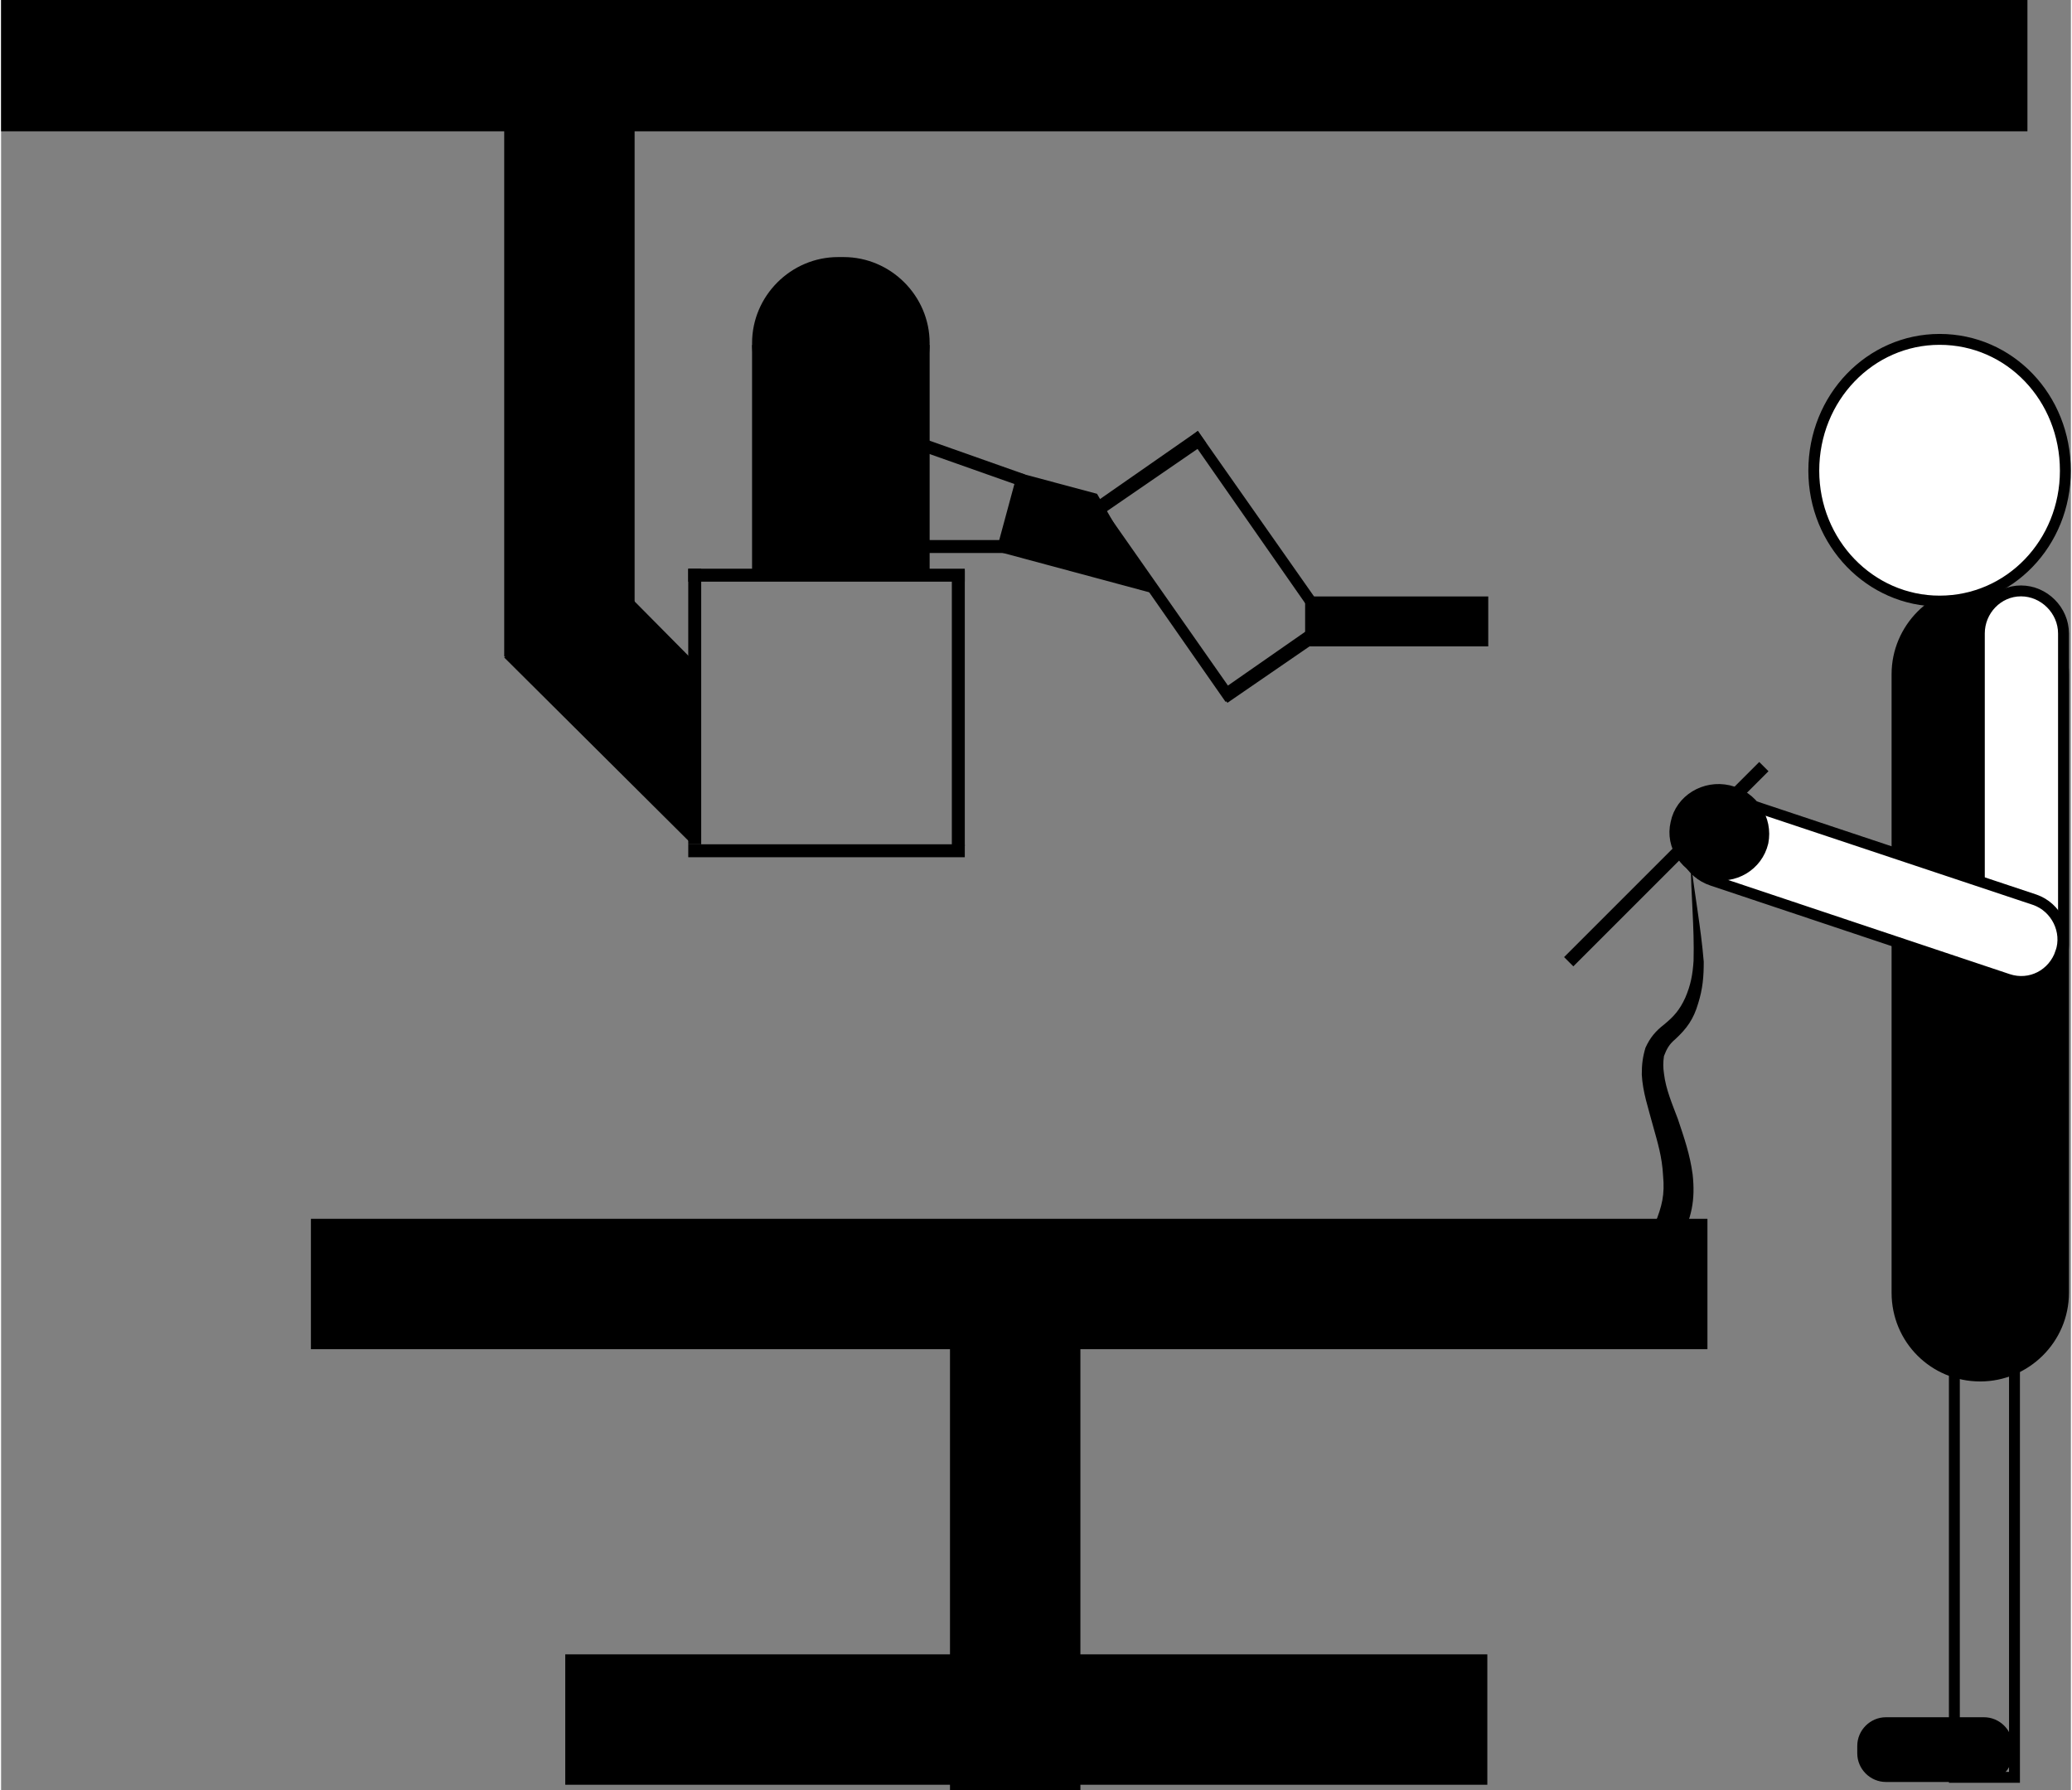
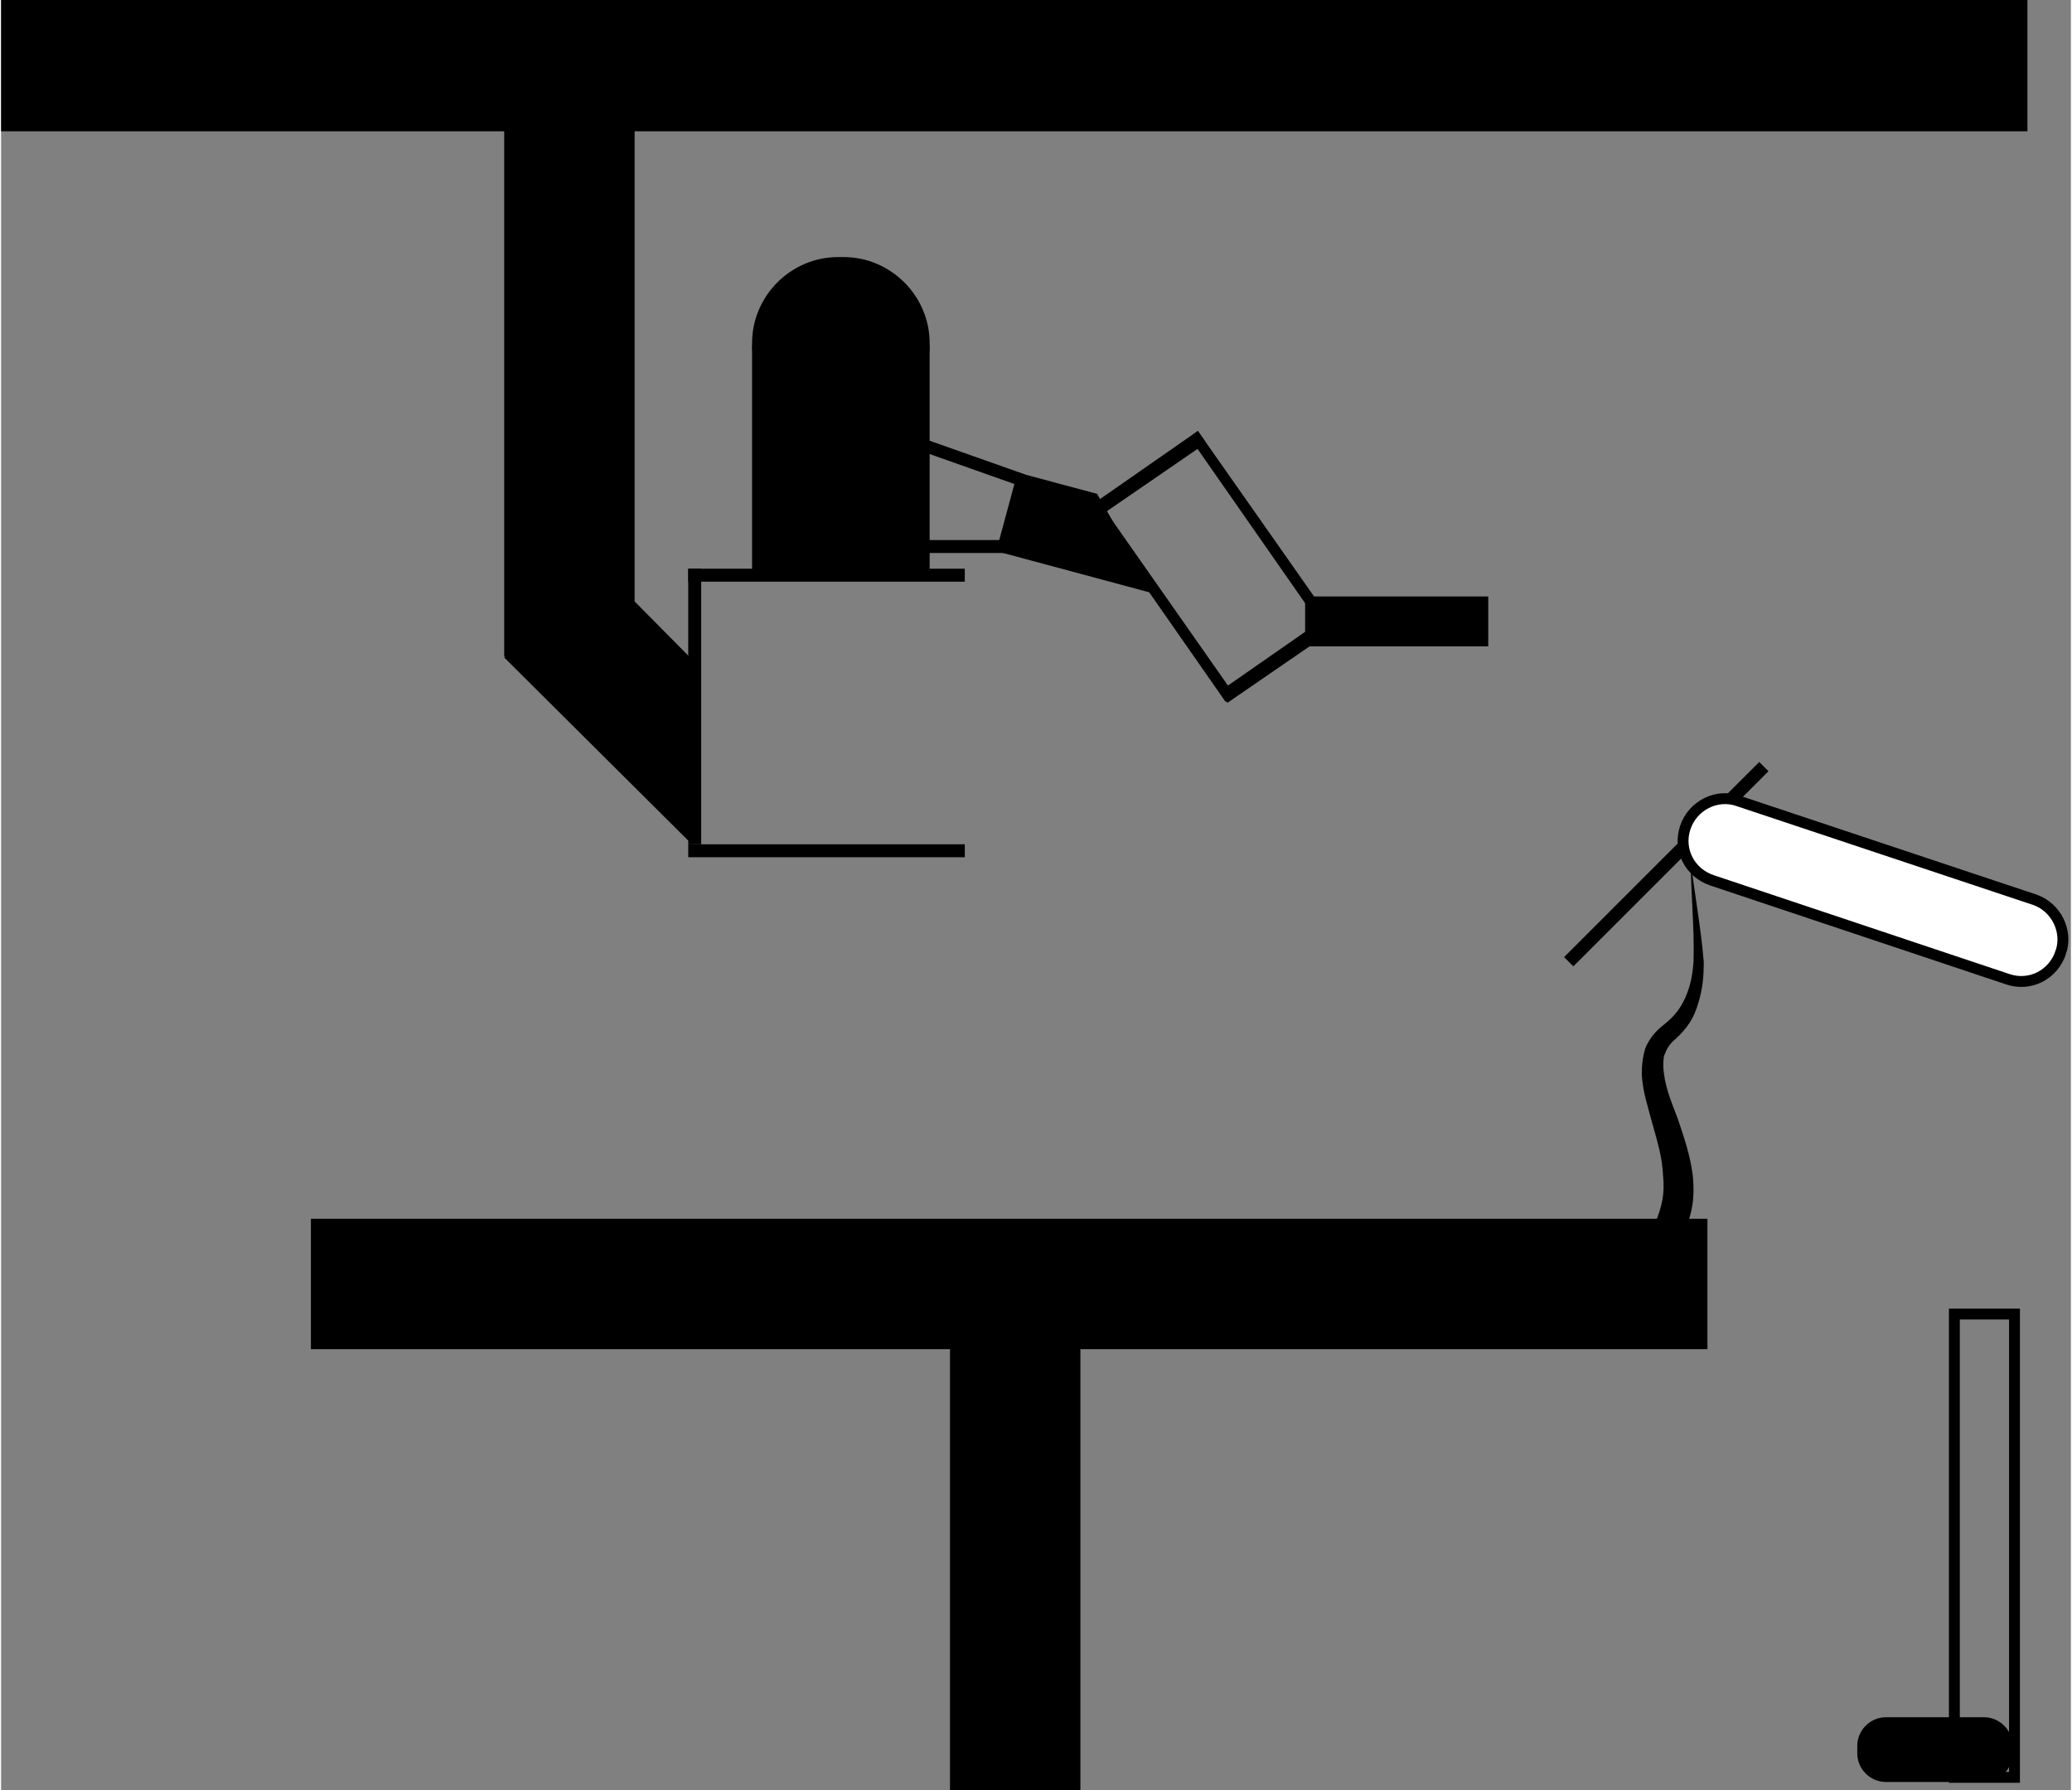
<svg xmlns="http://www.w3.org/2000/svg" xml:space="preserve" width="449px" height="388px" version="1.0" style="shape-rendering:geometricPrecision; text-rendering:geometricPrecision; image-rendering:optimizeQuality; fill-rule:evenodd; clip-rule:evenodd" viewBox="0 0 2238 1936">
  <rect x="0" y="0" width="2238" height="1936" fill="#808080" stroke="none" />
  <defs>
    <style type="text/css">
   
    .str0 {stroke:black;stroke-width:11.773}
    .fil2 {fill:none}
    .fil1 {fill:black}
    .fil3 {fill:black}
    .fil0 {fill:#3C3C3E}
    .fil4 {fill:white}
    .fil5 {fill:white}
    .fil6 {fill:black;fill-rule:nonzero}
   
  </style>
  </defs>
  <g id="Capa_x0020_1">
    <g id="_3053700454608">
      <path class="fil0" d="M1105 596l49 18c51,-25 53,48 38,-69l-84 -31 -3 82z" />
      <path class="fil1" d="M0 0l2191 0 0 142 -2191 0 0 -142z" />
      <path class="fil1" d="M544 710l0 -702 141 0 0 702 -141 0z" />
      <path class="fil1" d="M746 912l-202 -201 101 -101 101 102 0 200z" />
      <path class="fil1" d="M743 913l0 -298 14 0 0 298 -14 0z" />
      <path class="fil1" d="M1042 629l-299 0 0 -14 299 0 0 14z" />
      <path class="fil1" d="M1042 927l-299 0 0 -14 299 0 0 14z" />
-       <path class="fil1" d="M1028 915l0 -298 14 0 0 298 -14 0z" />
      <path class="fil1" d="M812 622l0 -249 192 0 0 249 -192 0z" />
      <path class="fil1" d="M812 371l0 0c0,-51 42,-93 93,-93l6 0c51,0 93,42 93,93l0 0c0,52 -42,93 -93,93l-6 0c-51,0 -93,-41 -93,-93z" />
      <path class="fil1" d="M1410 699l0 -54 198 0 0 54 -198 0z" />
      <path class="fil1" d="M1247 642l-171 -46 23 -85 86 23 62 108z" />
      <path class="fil1" d="M1177 598l-299 0 0 -14 299 0 0 14z" />
      <path class="fil1" d="M1103 526l-116 -41 4 -13 116 41 -4 13z" />
      <path class="fil1" d="M1324 759l-145 -208 10 -6 145 207 -10 7z" />
      <path class="fil1" d="M1430 681l-145 -208 9 -7 146 208 -10 7z" />
      <path class="fil1" d="M1182 544l112 -78 9 13 -112 77 -9 -12z" />
      <path class="fil1" d="M1317 748l112 -78 9 13 -112 77 -9 -12z" />
      <path class="fil1" d="M335 1318l1510 0 0 141 -1510 0 0 -141z" />
      <path class="fil1" d="M1026 1936l0 -600 141 0 0 600 -141 0z" />
-       <path class="fil1" d="M610 1789l997 0 0 141 -997 0 0 -141z" />
      <path class="fil1" d="M1690 1035l211 -211 10 10 -211 211 -10 -10z" />
-       <path class="fil1 str0" d="M2140 1488l0 0c-50,0 -90,-40 -90,-90l0 -669c0,-49 40,-90 90,-90l0 0c49,0 90,41 90,90l0 669c0,50 -41,90 -90,90z" />
      <path class="fil2 str0" d="M2112 1421l65 0 0 501 -65 0 0 -501z" />
      <path class="fil3" d="M2038 1857l106 0c17,0 31,14 31,31l0 8c0,17 -14,31 -31,31l-106 0c-17,0 -31,-14 -31,-31l0 -8c0,-17 14,-31 31,-31z" />
-       <path class="fil4 str0" d="M2184 1068l0 0c-25,0 -45,-21 -45,-46l0 -337c0,-25 20,-46 45,-46l0 0c25,0 46,21 46,46l0 337c0,25 -21,46 -46,46z" />
      <path class="fil4 str0" d="M2227 1030l0 0c-8,24 -33,37 -57,29l-320 -107c-24,-8 -37,-33 -29,-57l0 0c8,-24 34,-37 57,-29l321 107c23,8 36,34 28,57z" />
-       <path class="fil5 str0" d="M2096 367c76,0 136,63 136,142 0,78 -60,141 -136,141 -75,0 -136,-63 -136,-141 0,-79 61,-142 136,-142z" />
-       <path class="fil1 str0" d="M1905 911c-6,25 -31,40 -57,34 -26,-5 -43,-30 -37,-55 5,-25 31,-41 57,-35 26,6 42,31 37,56z" />
+       <path class="fil1 str0" d="M1905 911z" />
      <g>
        <path class="fil6" d="M1814 1346c1,-2 1,-3 1,-4 13,-25 17,-44 14,-72 -3,-22 -9,-39 -16,-60 -6,-16 -13,-32 -15,-49 -1,-7 -1,-12 0,-19 3,-8 6,-13 12,-18 13,-12 20,-22 25,-39 5,-16 6,-29 6,-45 -3,-37 -10,-73 -14,-109 0,36 4,71 3,108 -1,15 -3,26 -9,40 -6,13 -12,20 -23,29 -9,7 -15,14 -20,25 -3,10 -4,18 -4,29 1,19 7,36 12,55 5,18 10,34 11,54 2,21 -1,33 -9,53 -1,2 -3,7 -1,9 12,7 17,19 27,13z" />
      </g>
      <path class="fil2" d="M1849 931c0,76 19,152 -39,194 -50,36 39,128 -13,205 -2,4 -2,4 -5,8" />
    </g>
  </g>
</svg>